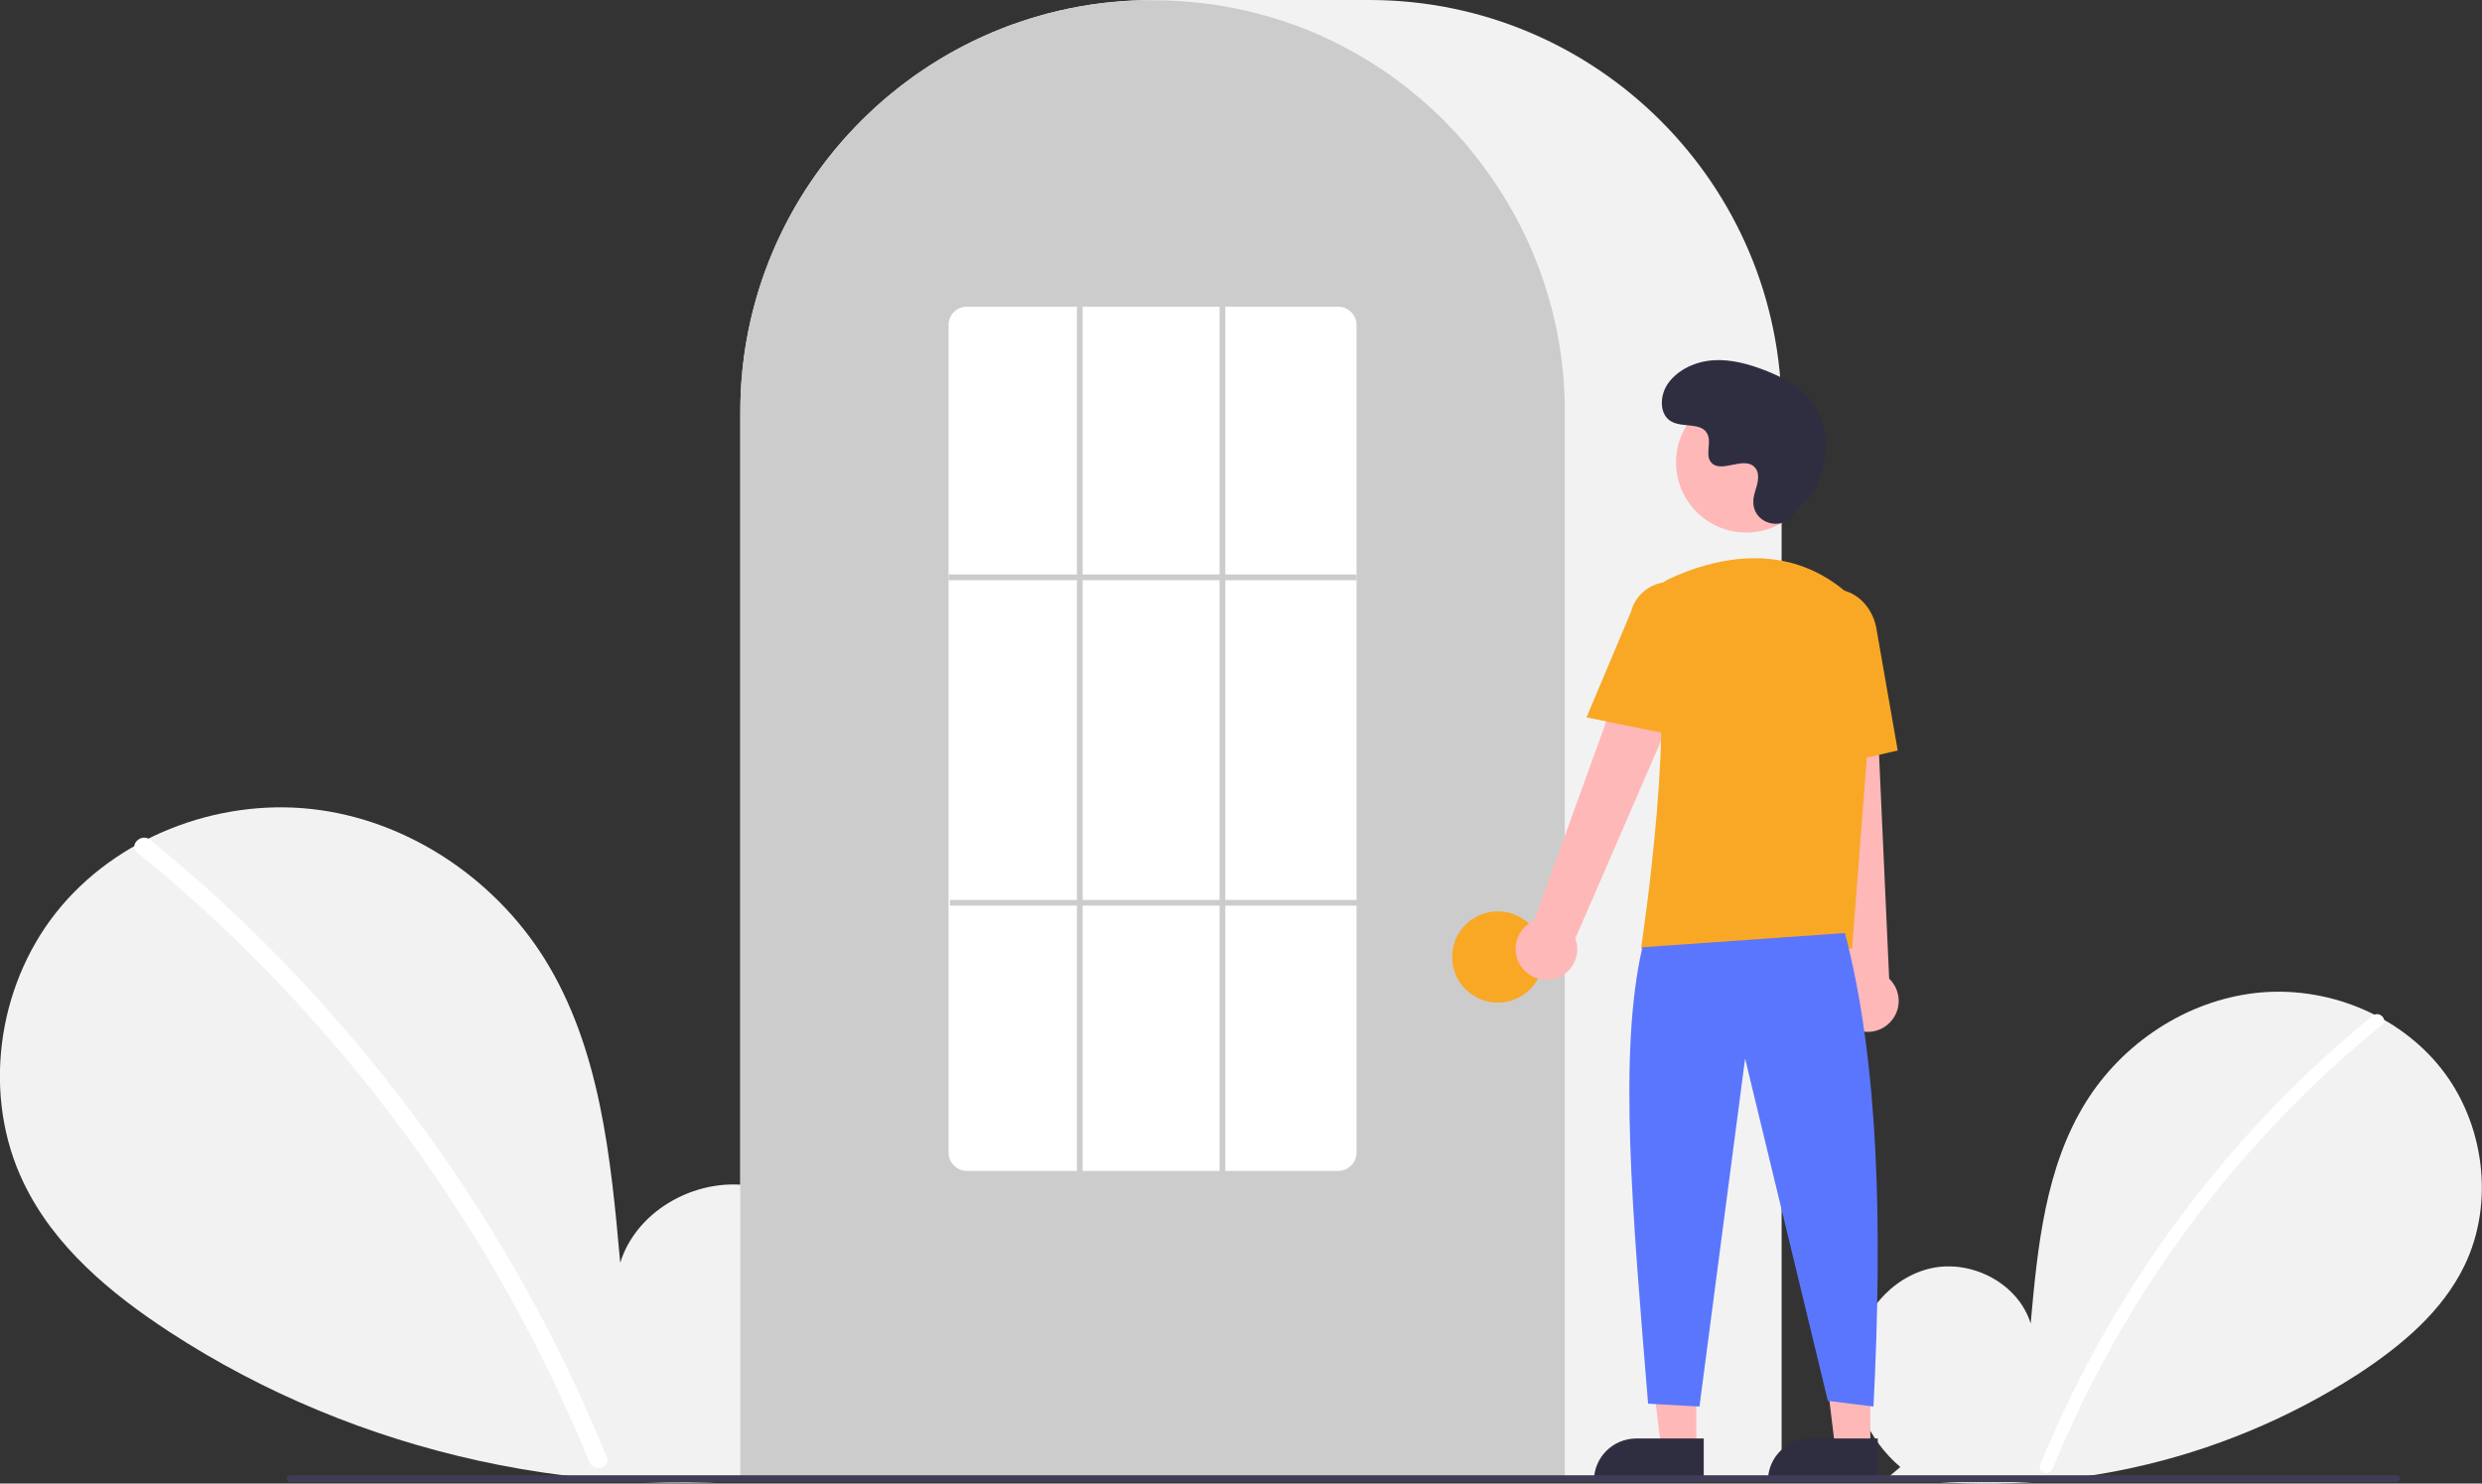
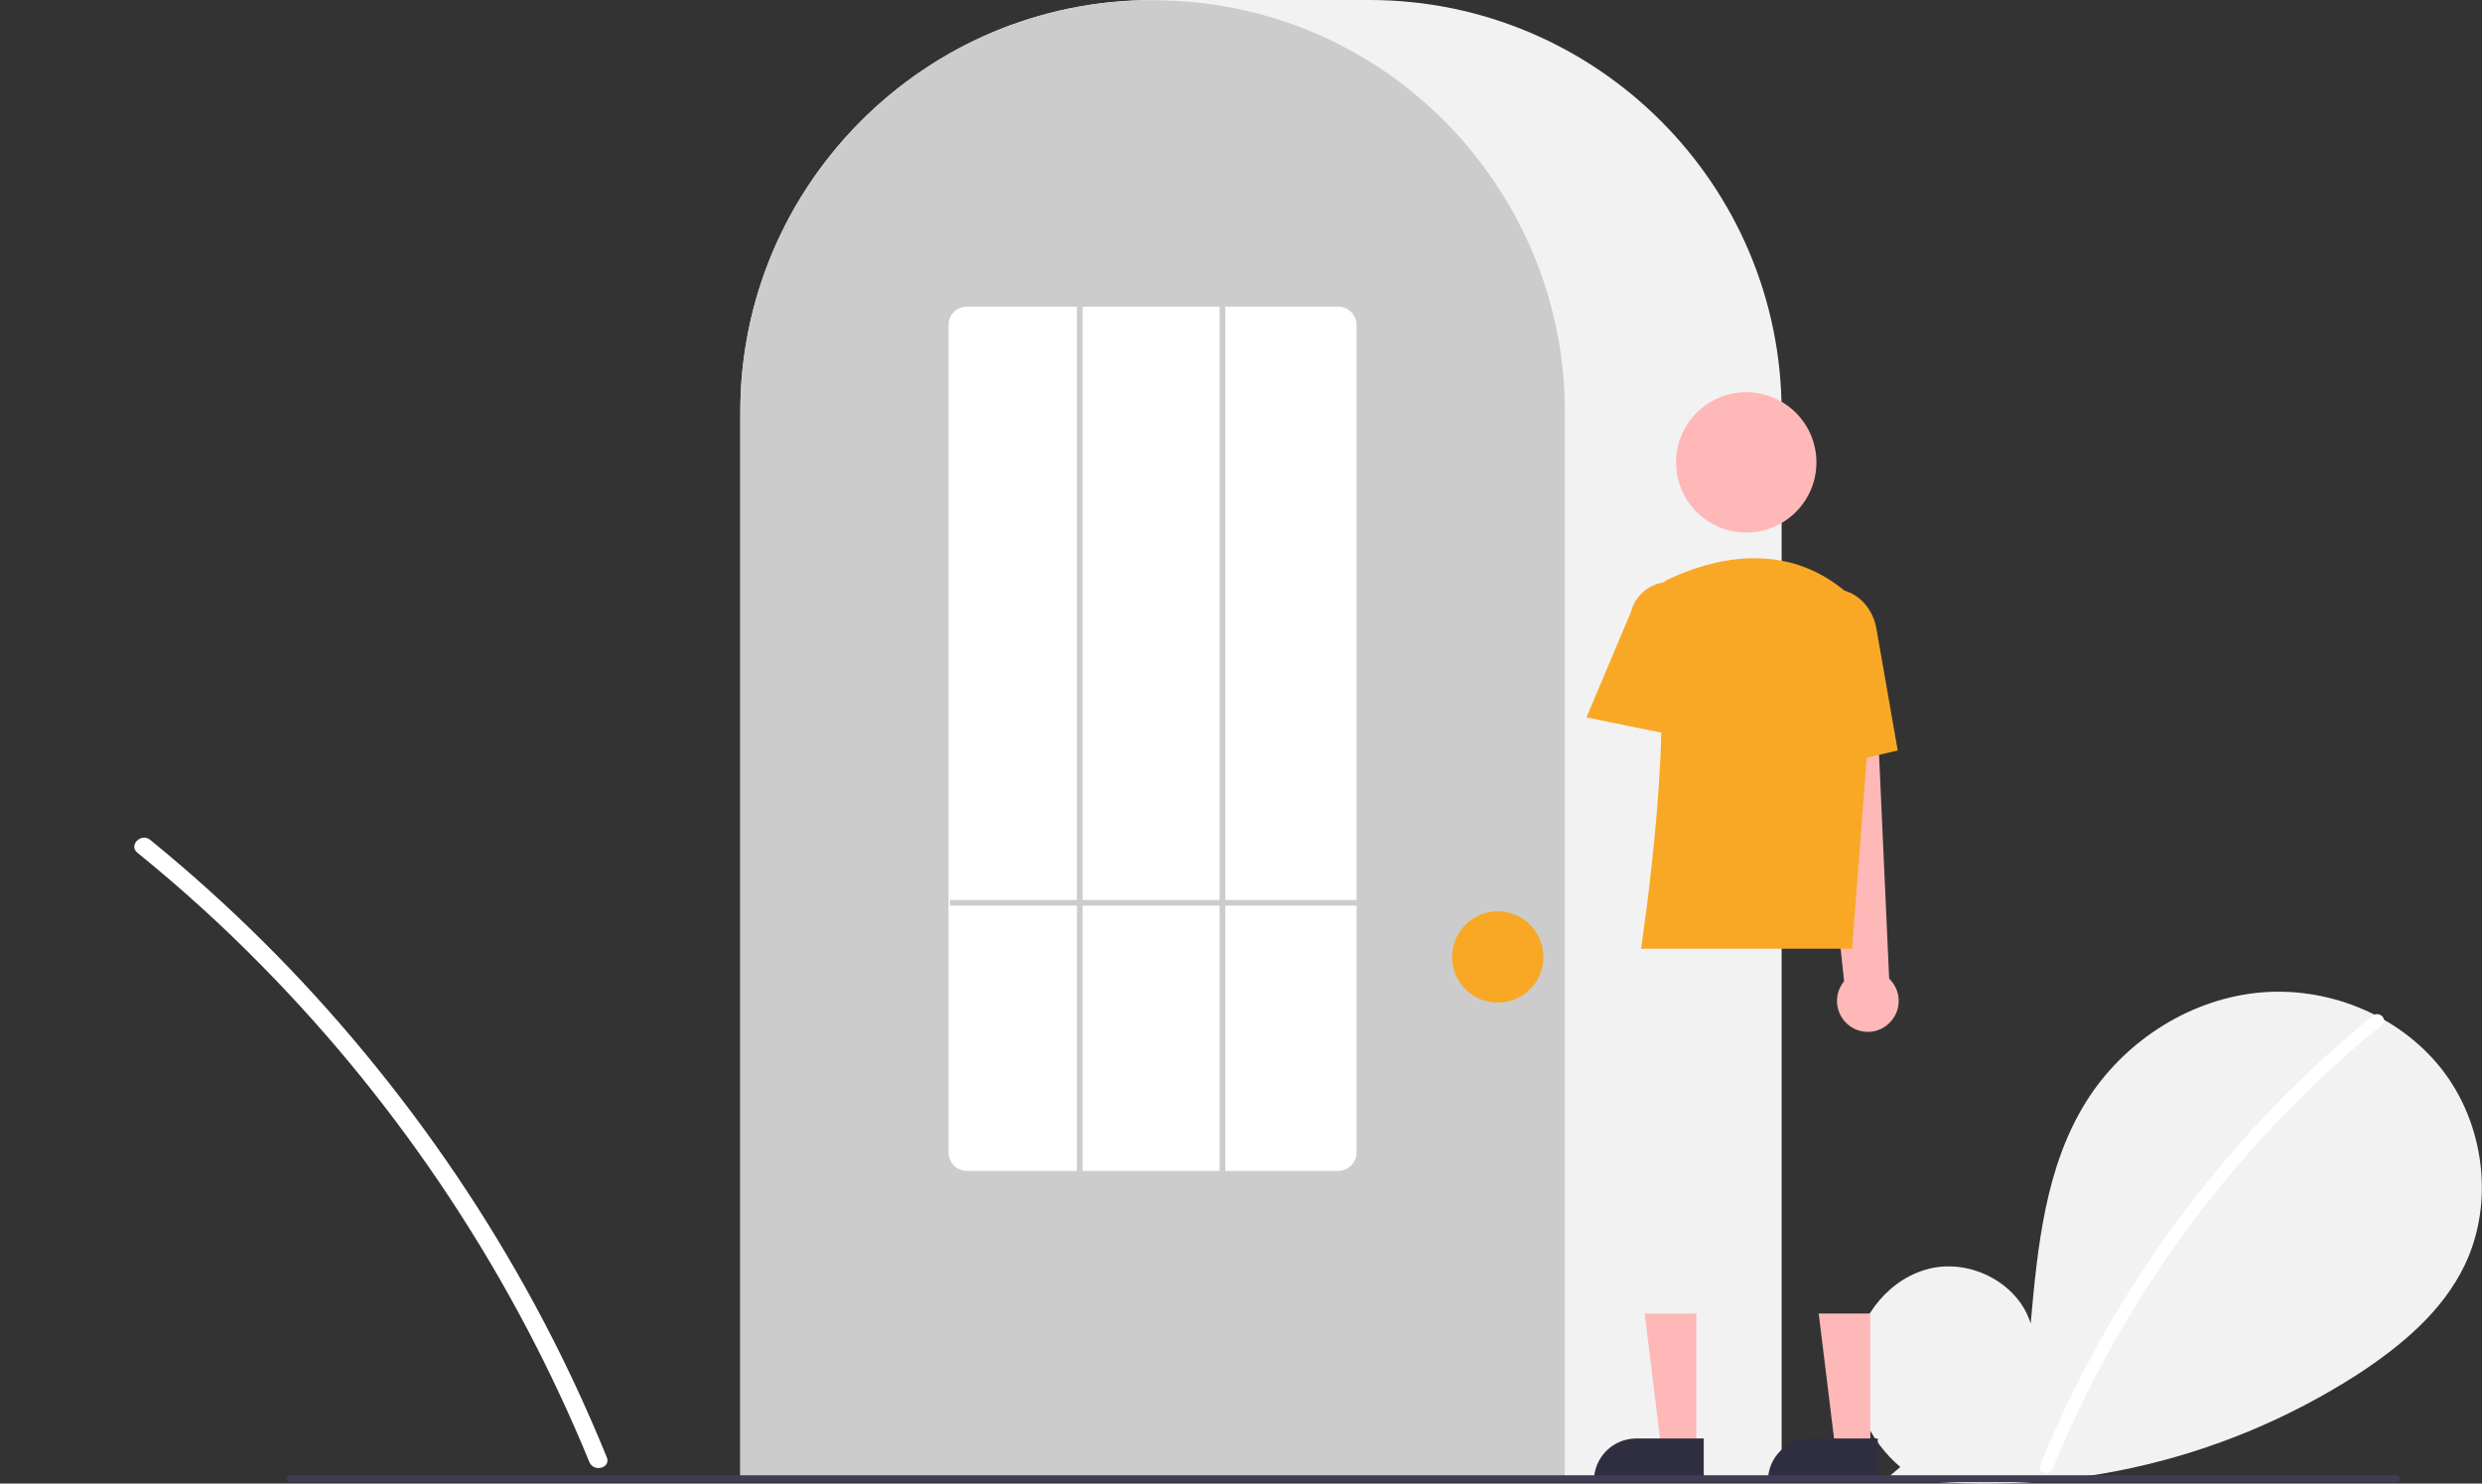
<svg xmlns="http://www.w3.org/2000/svg" version="1.1" id="b368e7d6-7c4a-408c-9a35-0514749a7e1a" x="0px" y="0px" viewBox="0 0 870 520.1" style="enable-background:new 0 0 870 520.1;" xml:space="preserve">
  <rect x="0" y="0" width="870" height="520.1" fill="#333333" stroke="none" />
  <style type="text/css">
	.st0{fill:#F2F2F2;}
	.st1{fill:#FFFFFF;}
	.st2{fill:#CCCCCC;}
	.st3{fill:#F9A826;}
	.st4{fill:#FFB8B8;}
	.st5{fill:#2F2E41;}
	.st6{fill:#5A76FD;}
	.st7{fill:#3F3D56;}
</style>
  <path class="st0" d="M666.1,514.3c-11.1-9.4-17.9-24.3-16.1-38.8s12.8-27.8,27-30.9s30.5,5.4,34.8,19.4c2.4-26.8,5.1-54.8,19.4-77.7  c12.9-20.7,35.3-35.5,59.6-38.2s49.8,7.4,64.9,26.5c15.1,19.1,18.8,47,8.2,69c-7.8,16.2-22.2,28.2-37.3,38.1  c-48.7,31.4-107.1,44.2-164.5,36L666.1,514.3z" />
  <path class="st1" d="M831.7,356.1c-20,16.3-38.4,34.5-54.8,54.4c-25.7,31-46.6,65.8-61.8,103.2c-1.1,2.7,3.3,3.9,4.4,1.2  c24.9-60.7,64.5-114.2,115.4-155.6C837.2,357.5,834,354.2,831.7,356.1z" />
-   <path class="st0" d="M280.1,511.7c15.3-12.9,24.6-33.3,22.2-53.2s-17.5-38.2-37.1-42.4s-41.9,7.5-47.8,26.6  c-3.3-36.9-7-75.3-26.6-106.7c-17.8-28.4-48.5-48.8-81.8-52.4S40.4,293.7,19.6,320s-25.9,64.5-11.3,94.7C19,437,38.8,453.5,59.5,467  c66,43,147.9,60.9,225.9,49.4" />
  <path class="st1" d="M52.6,294.4c27.5,22.4,52.7,47.4,75.3,74.8c22.6,27.3,42.5,56.7,59.4,87.9c9.5,17.5,17.9,35.4,25.4,53.8  c1.5,3.7-4.5,5.4-6.1,1.7c-13.3-32.4-29.7-63.5-49-92.7c-19.2-29.1-41.2-56.3-65.7-81.2c-13.8-14.1-28.5-27.4-43.8-39.8  C45,296.3,49.5,291.9,52.6,294.4L52.6,294.4z" />
  <path class="st0" d="M624.5,519h-365V144.5C259.5,64.8,324.3,0,404,0h76c79.7,0,144.5,64.8,144.5,144.5V519z" />
  <path class="st2" d="M548.5,519h-289V144.5c-0.1-30.5,9.6-60.3,27.6-84.9c0.7-0.9,1.3-1.8,2-2.7c8.7-11.4,19.1-21.5,30.8-29.9  c0.7-0.5,1.3-1,2-1.4c9.8-6.8,20.3-12.3,31.5-16.5c0.7-0.3,1.3-0.5,2-0.7c10.1-3.6,20.5-6.1,31.1-7.3c0.7-0.1,1.3-0.2,2-0.2  c10.3-1.1,20.8-1.1,31.1,0c0.7,0.1,1.3,0.1,2,0.2c10.6,1.3,21,3.7,31.1,7.3c0.7,0.2,1.3,0.5,2,0.7c11,4.1,21.4,9.6,31.1,16.2  c0.7,0.5,1.3,0.9,2,1.4c6.5,4.7,12.7,9.9,18.4,15.6c4.6,4.6,8.8,9.4,12.7,14.6c0.7,0.9,1.3,1.8,2,2.7c18,24.7,27.7,54.4,27.6,84.9  V519z" />
  <circle class="st3" cx="525" cy="335.5" r="16" />
  <polygon class="st4" points="594.6,507.8 582.3,507.8 576.5,460.5 594.6,460.5 " />
  <path class="st5" d="M573.6,504.3h23.6l0,0v14.9l0,0h-38.5l0,0l0,0C558.7,510.9,565.4,504.3,573.6,504.3L573.6,504.3z" />
  <polygon class="st4" points="655.6,507.8 643.3,507.8 637.5,460.5 655.6,460.5 " />
  <path class="st5" d="M634.6,504.3h23.6l0,0v14.9l0,0h-38.5l0,0l0,0C619.7,510.9,626.4,504.3,634.6,504.3L634.6,504.3z" />
-   <path class="st4" d="M533.1,338.7c-3.3-4.9-2.1-11.6,2.9-14.9c0.5-0.4,1.1-0.7,1.7-0.9L579.3,208l20.5,11.2L552.2,329  c2.1,5.6-0.8,11.8-6.4,13.9C541.1,344.5,535.9,342.8,533.1,338.7z" />
  <path class="st4" d="M649.3,360.3c-5.1-3-6.9-9.5-4-14.7c0.3-0.5,0.7-1.1,1.1-1.6l-12.9-121.5l23.3,1.1l5.4,119.5  c4.3,4.1,4.5,11,0.3,15.3C659.1,362,653.7,362.8,649.3,360.3L649.3,360.3z" />
  <circle class="st4" cx="612.1" cy="162.1" r="24.6" />
  <path class="st3" d="M649.2,332.6h-74l0.1-0.6c0.1-0.9,13.2-86.4,3.6-114.4c-2-5.7,0.6-12,6.1-14.6l0,0c13.8-6.5,40.2-14.5,62.5,4.9  c6.7,5.9,10.2,14.5,9.5,23.4L649.2,332.6z" />
  <path class="st3" d="M589.4,258.3l-33.3-6.8l15.6-37c1.9-7.5,9.6-12,17.1-10c7.5,1.9,11.9,9.5,10,17L589.4,258.3z" />
  <path class="st3" d="M632.1,270.8l-2-45.9c-1.5-8.6,3.4-16.8,11-18.1s15,4.7,16.6,13.4l7.5,42.9L632.1,270.8z" />
-   <path class="st6" d="M646.7,327.1c11.9,45.4,13.2,103.1,10,166l-16-2l-29-120l-16,122l-18-1c-5.4-66-10.6-122.7-2-160L646.7,327.1z" />
-   <path class="st5" d="M628.3,181.1c-4.6,4.9-13.1,2.3-13.7-4.4c0-0.5,0-1,0-1.6c0.3-3,2-5.6,1.6-8.8c-0.1-0.8-0.4-1.5-0.8-2.1  c-3.7-4.9-12.2,2.2-15.7-2.2c-2.1-2.7,0.4-7-1.3-10c-2.1-4-8.5-2-12.5-4.2c-4.4-2.4-4.2-9.2-1.2-13.4c3.6-5,9.8-7.7,15.9-8.1  c6.1-0.4,12.3,1.3,18,3.5c6.5,2.5,13,6.1,17,11.8c4.9,7,5.3,16.3,2.9,24.5C637.1,171.1,632,177.1,628.3,181.1z" />
  <path class="st7" d="M840,519.6H101.7c-0.7,0-1.2-0.5-1.2-1.2s0.5-1.2,1.2-1.2H840c0.7,0,1.2,0.5,1.2,1.2S840.6,519.6,840,519.6z" />
  <path class="st1" d="M469,410.5H339c-3.6,0-6.5-2.9-6.5-6.4V113.9c0-3.6,2.9-6.4,6.5-6.4h130c3.6,0,6.5,2.9,6.5,6.4v290.2  C475.5,407.6,472.6,410.5,469,410.5z" />
-   <rect x="332.5" y="201.4" class="st2" width="143" height="2" />
  <rect x="333" y="315.5" class="st2" width="143" height="2" />
  <rect x="377.5" y="107.5" class="st2" width="2" height="304" />
  <rect x="427.5" y="107.5" class="st2" width="2" height="304" />
</svg>